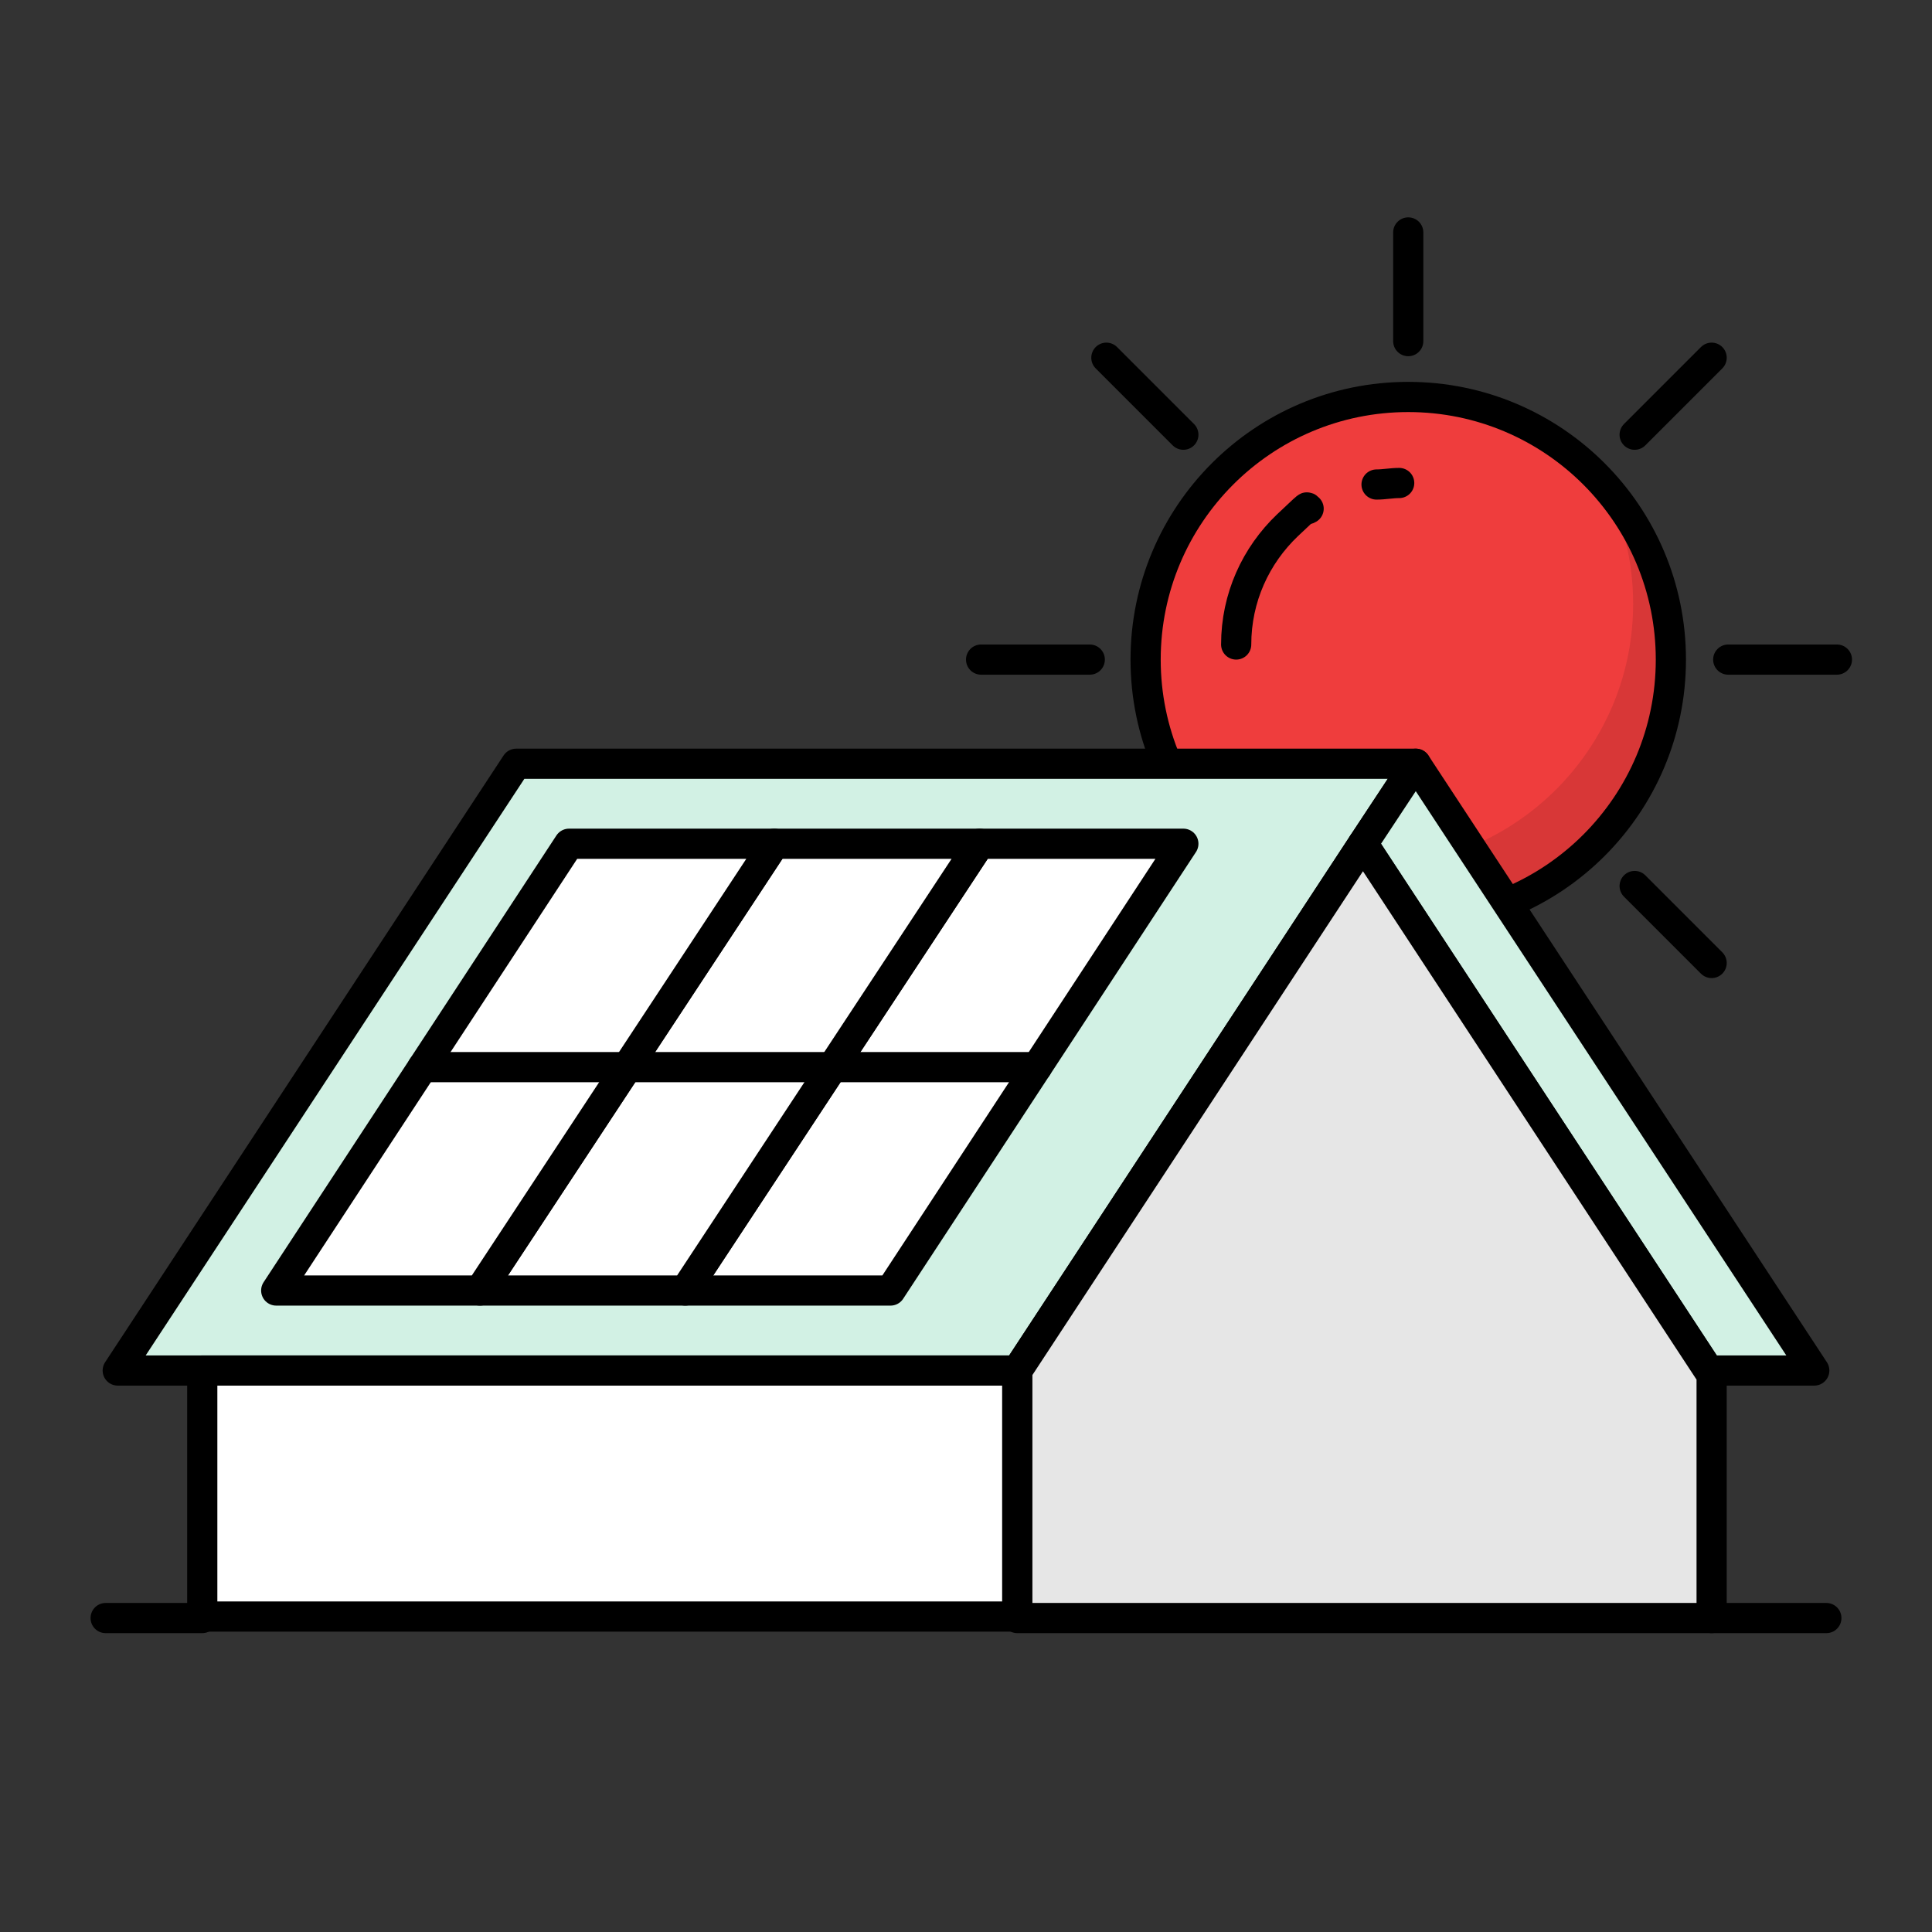
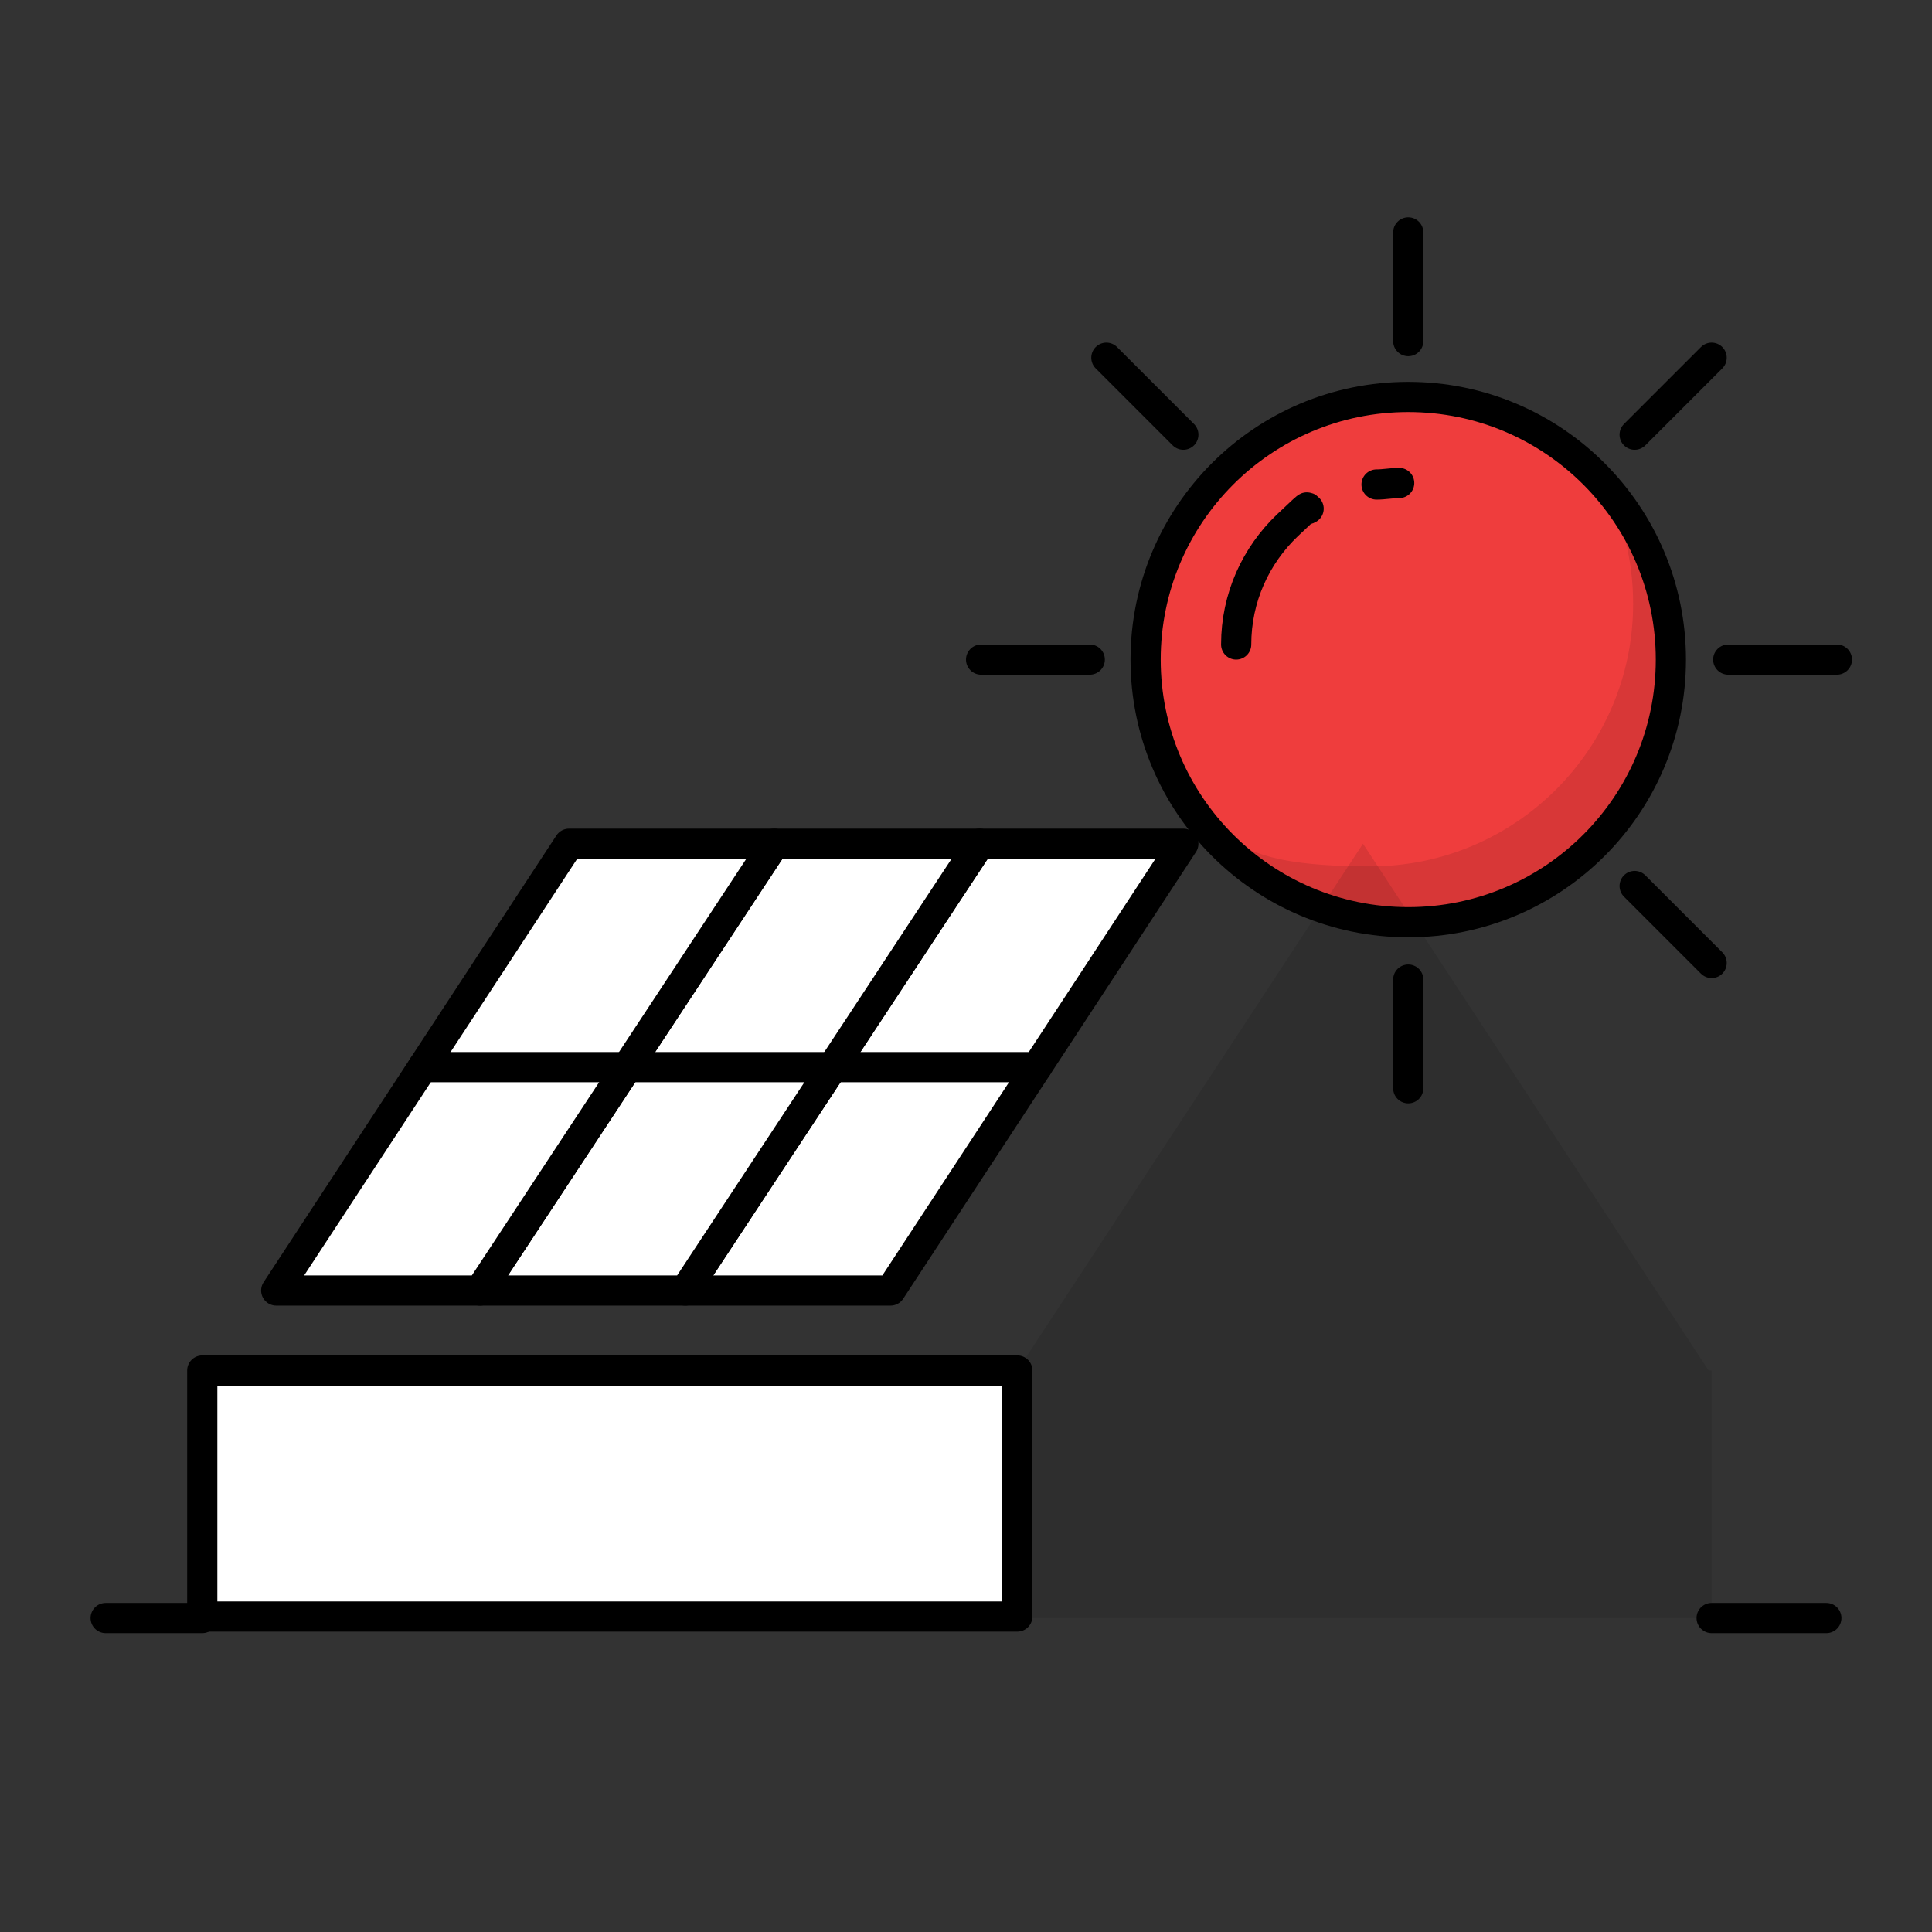
<svg xmlns="http://www.w3.org/2000/svg" id="Layer_1" version="1.1" viewBox="0 0 128 128">
  <rect x="0" y="0" width="128" height="128" fill="#333333" stroke="none" />
  <defs>
    <style>
      .st0 {
        fill: #d2f1e4;
      }

      .st0, .st1, .st2, .st3, .st4 {
        stroke: #000;
        stroke-linecap: round;
        stroke-linejoin: round;
        stroke-width: 2px;
      }

      .st1 {
        fill: #ef3d3d;
      }

      .st2 {
        fill: #fff;
      }

      .st3 {
        fill: none;
      }

      .st5 {
        opacity: .1;
      }

      .st4 {
        fill: #5baf56;
      }
    </style>
  </defs>
  <line class="st3" x1="121" y1="107.2" x2="113.4" y2="107.2" />
  <line class="st3" x1="13.4" y1="107.2" x2="7" y2="107.2" />
  <g>
    <circle class="st1" cx="93.3" cy="43.7" r="17.4" />
    <path class="st1" d="M91.2,32.1c.5,0,1-.1,1.5-.1" />
    <path class="st1" d="M81.9,42.7c0-3.1,1.3-5.9,3.4-7.9s.9-.8,1.4-1.1" />
    <path class="st5" d="M106.2,32c1.3,2.4,2,5.1,2,8,0,9.6-7.8,17.4-17.4,17.4s-9.7-2.2-12.8-5.7c2.9,5.6,8.7,9.4,15.4,9.4,9.6,0,17.4-7.8,17.4-17.4s-1.7-8.7-4.6-11.8Z" />
    <g>
      <g>
        <line class="st1" x1="93.3" y1="22.6" x2="93.3" y2="15.4" />
        <line class="st1" x1="93.3" y1="72.1" x2="93.3" y2="64.9" />
      </g>
      <g>
        <line class="st1" x1="72.2" y1="43.7" x2="65" y2="43.7" />
        <line class="st1" x1="121.7" y1="43.7" x2="114.5" y2="43.7" />
      </g>
      <g>
        <line class="st1" x1="108.3" y1="28.8" x2="113.4" y2="23.7" />
-         <line class="st1" x1="73.3" y1="63.8" x2="78.4" y2="58.7" />
      </g>
      <g>
        <line class="st1" x1="78.4" y1="28.8" x2="73.3" y2="23.7" />
        <line class="st1" x1="113.4" y1="63.8" x2="108.3" y2="58.7" />
      </g>
    </g>
  </g>
  <g>
    <g>
-       <polygon class="st0" points="93.8 50.6 90.3 55.9 67.4 90.8 7.8 90.8 34.2 50.6 93.8 50.6" />
-       <polygon class="st0" points="120.2 90.8 113.2 90.8 90.3 55.9 93.8 50.6 120.2 90.8" />
-     </g>
+       </g>
    <rect class="st2" x="13.4" y="90.8" width="54" height="16.3" />
-     <polygon class="st2" points="113.4 90.8 113.4 107.2 67.4 107.2 67.4 90.8 90.3 55.9 113.2 90.8 113.4 90.8" />
    <polygon class="st5" points="113.4 90.8 113.4 107.2 67.4 107.2 67.4 90.8 90.3 55.9 113.2 90.8 113.4 90.8" />
  </g>
  <g>
    <polygon class="st2" points="78.4 55.9 59 85.5 45.4 85.5 64.9 55.9 78.4 55.9" />
    <polygon class="st2" points="64.9 55.9 45.4 85.5 31.8 85.5 51.3 55.9 64.9 55.9" />
    <polygon class="st2" points="51.3 55.9 31.8 85.5 18.3 85.5 37.7 55.9 51.3 55.9" />
  </g>
  <line class="st4" x1="28" y1="70.7" x2="68.7" y2="70.7" />
</svg>